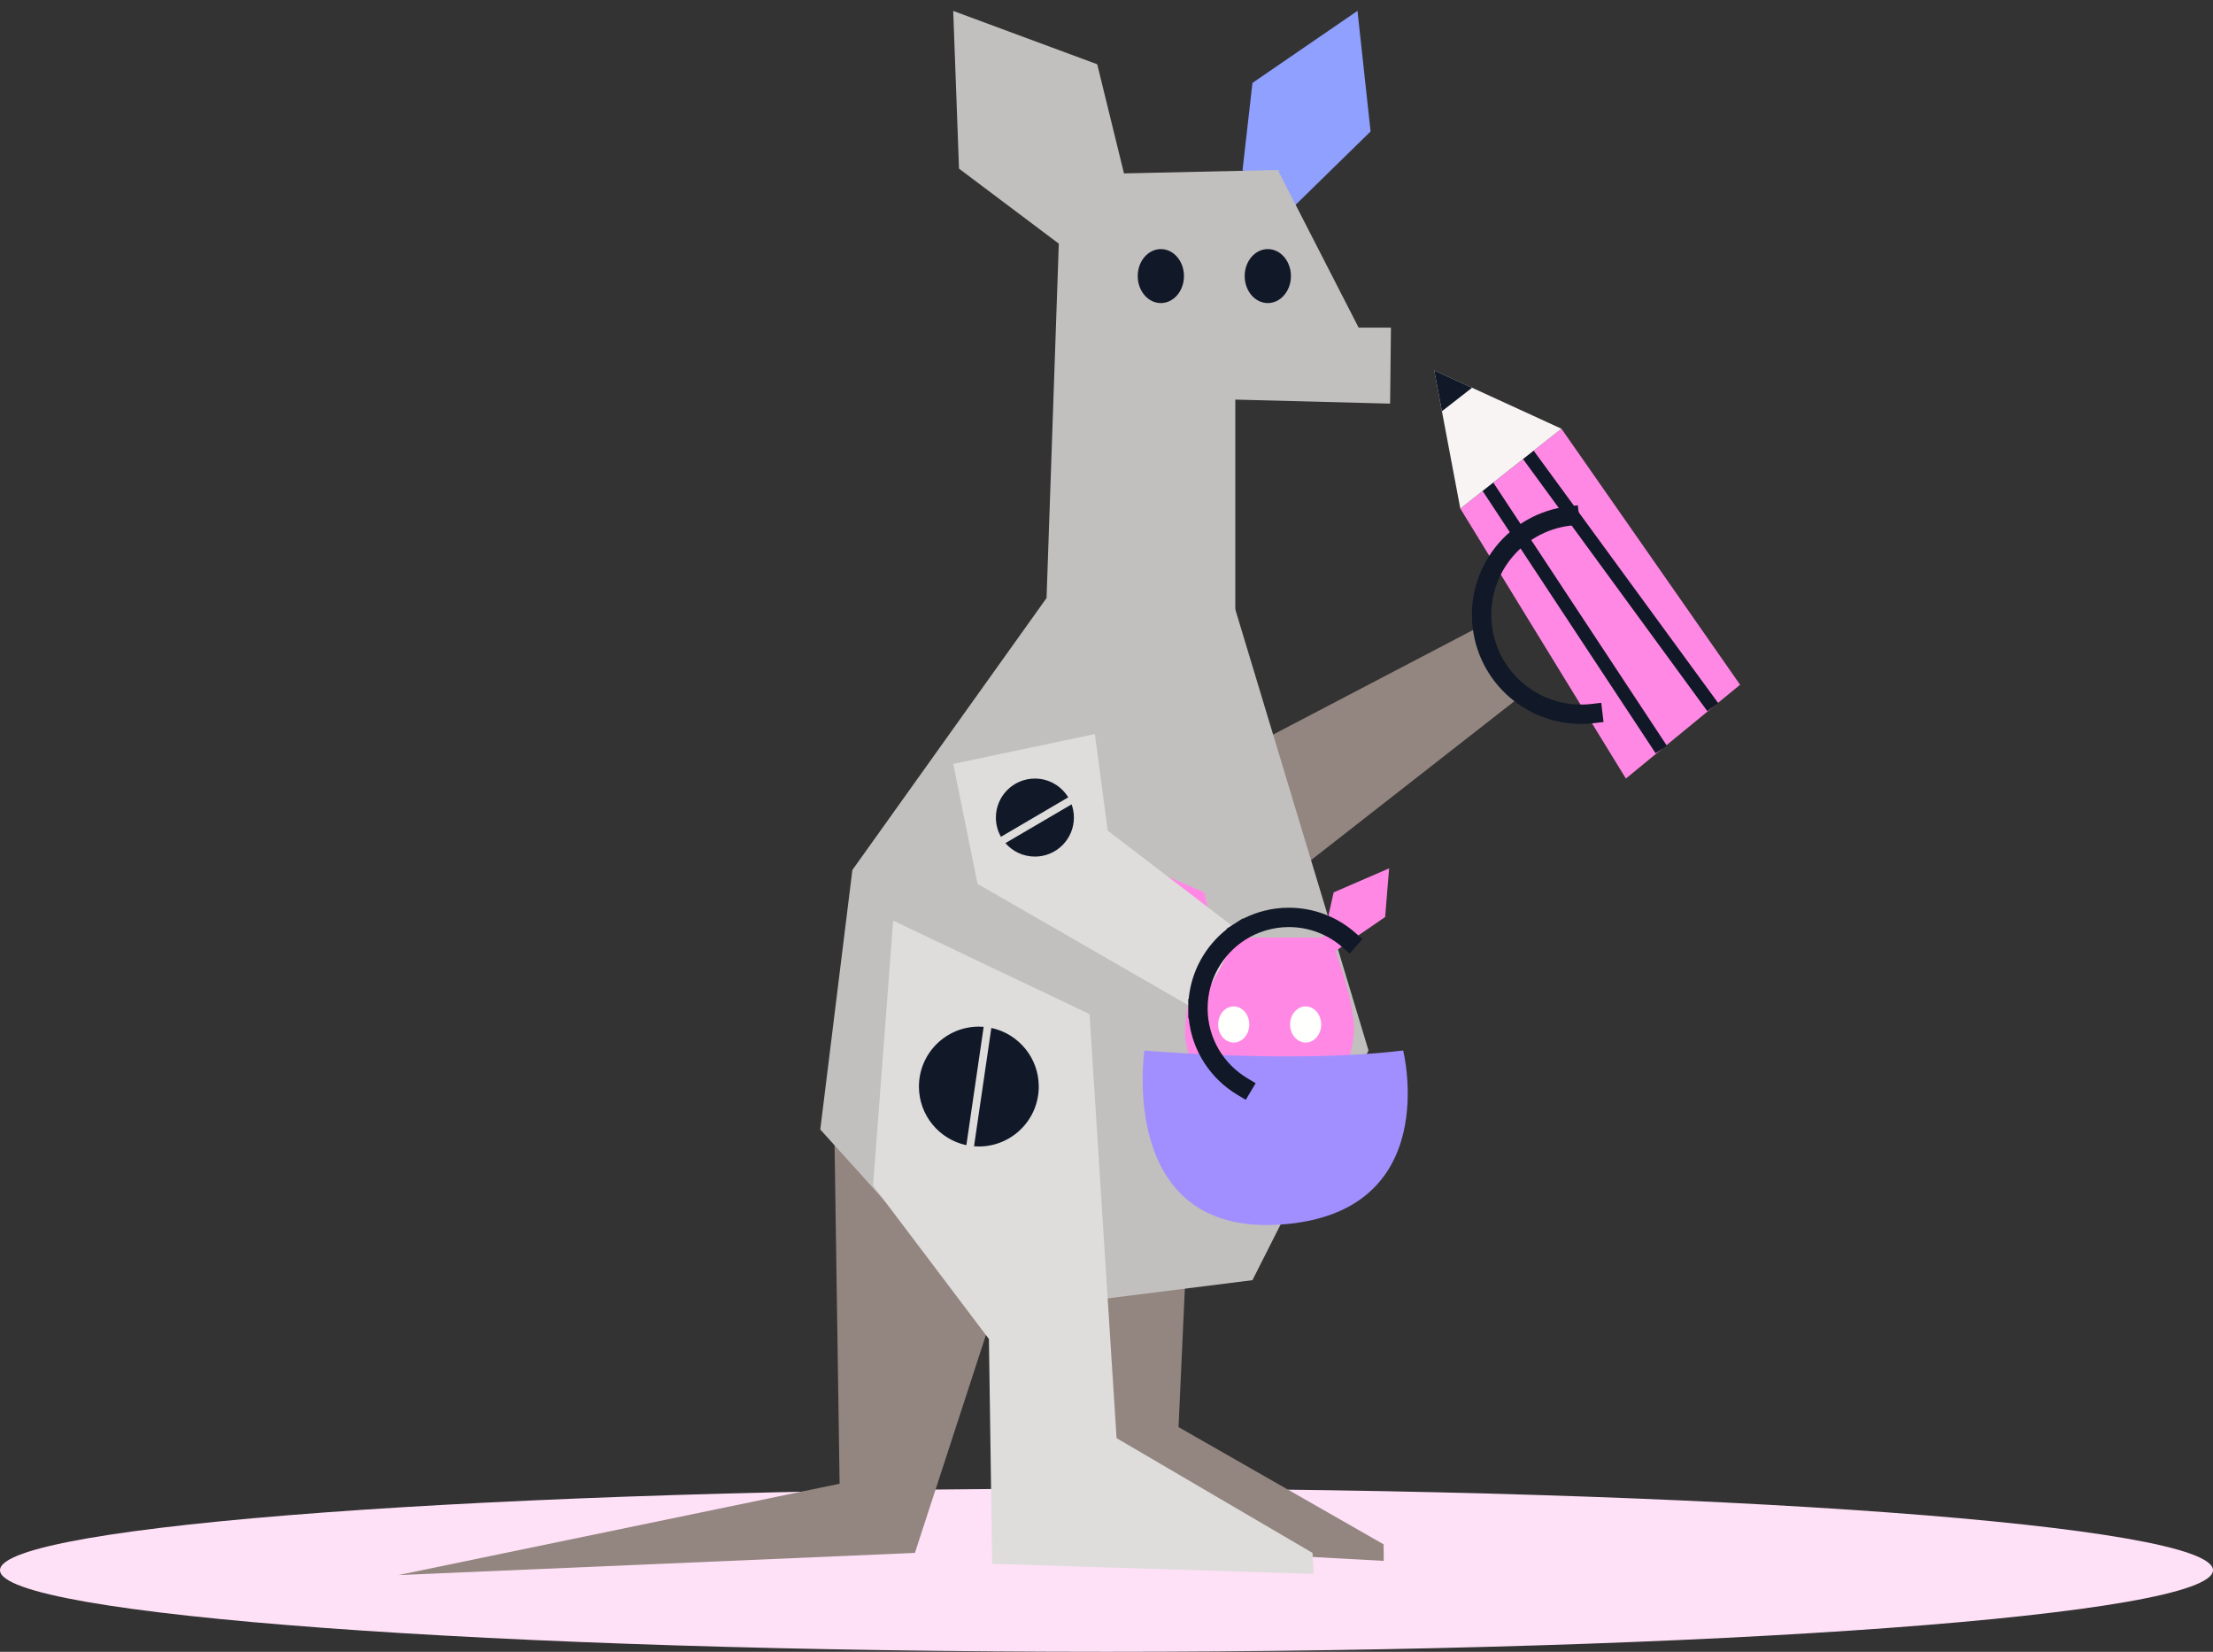
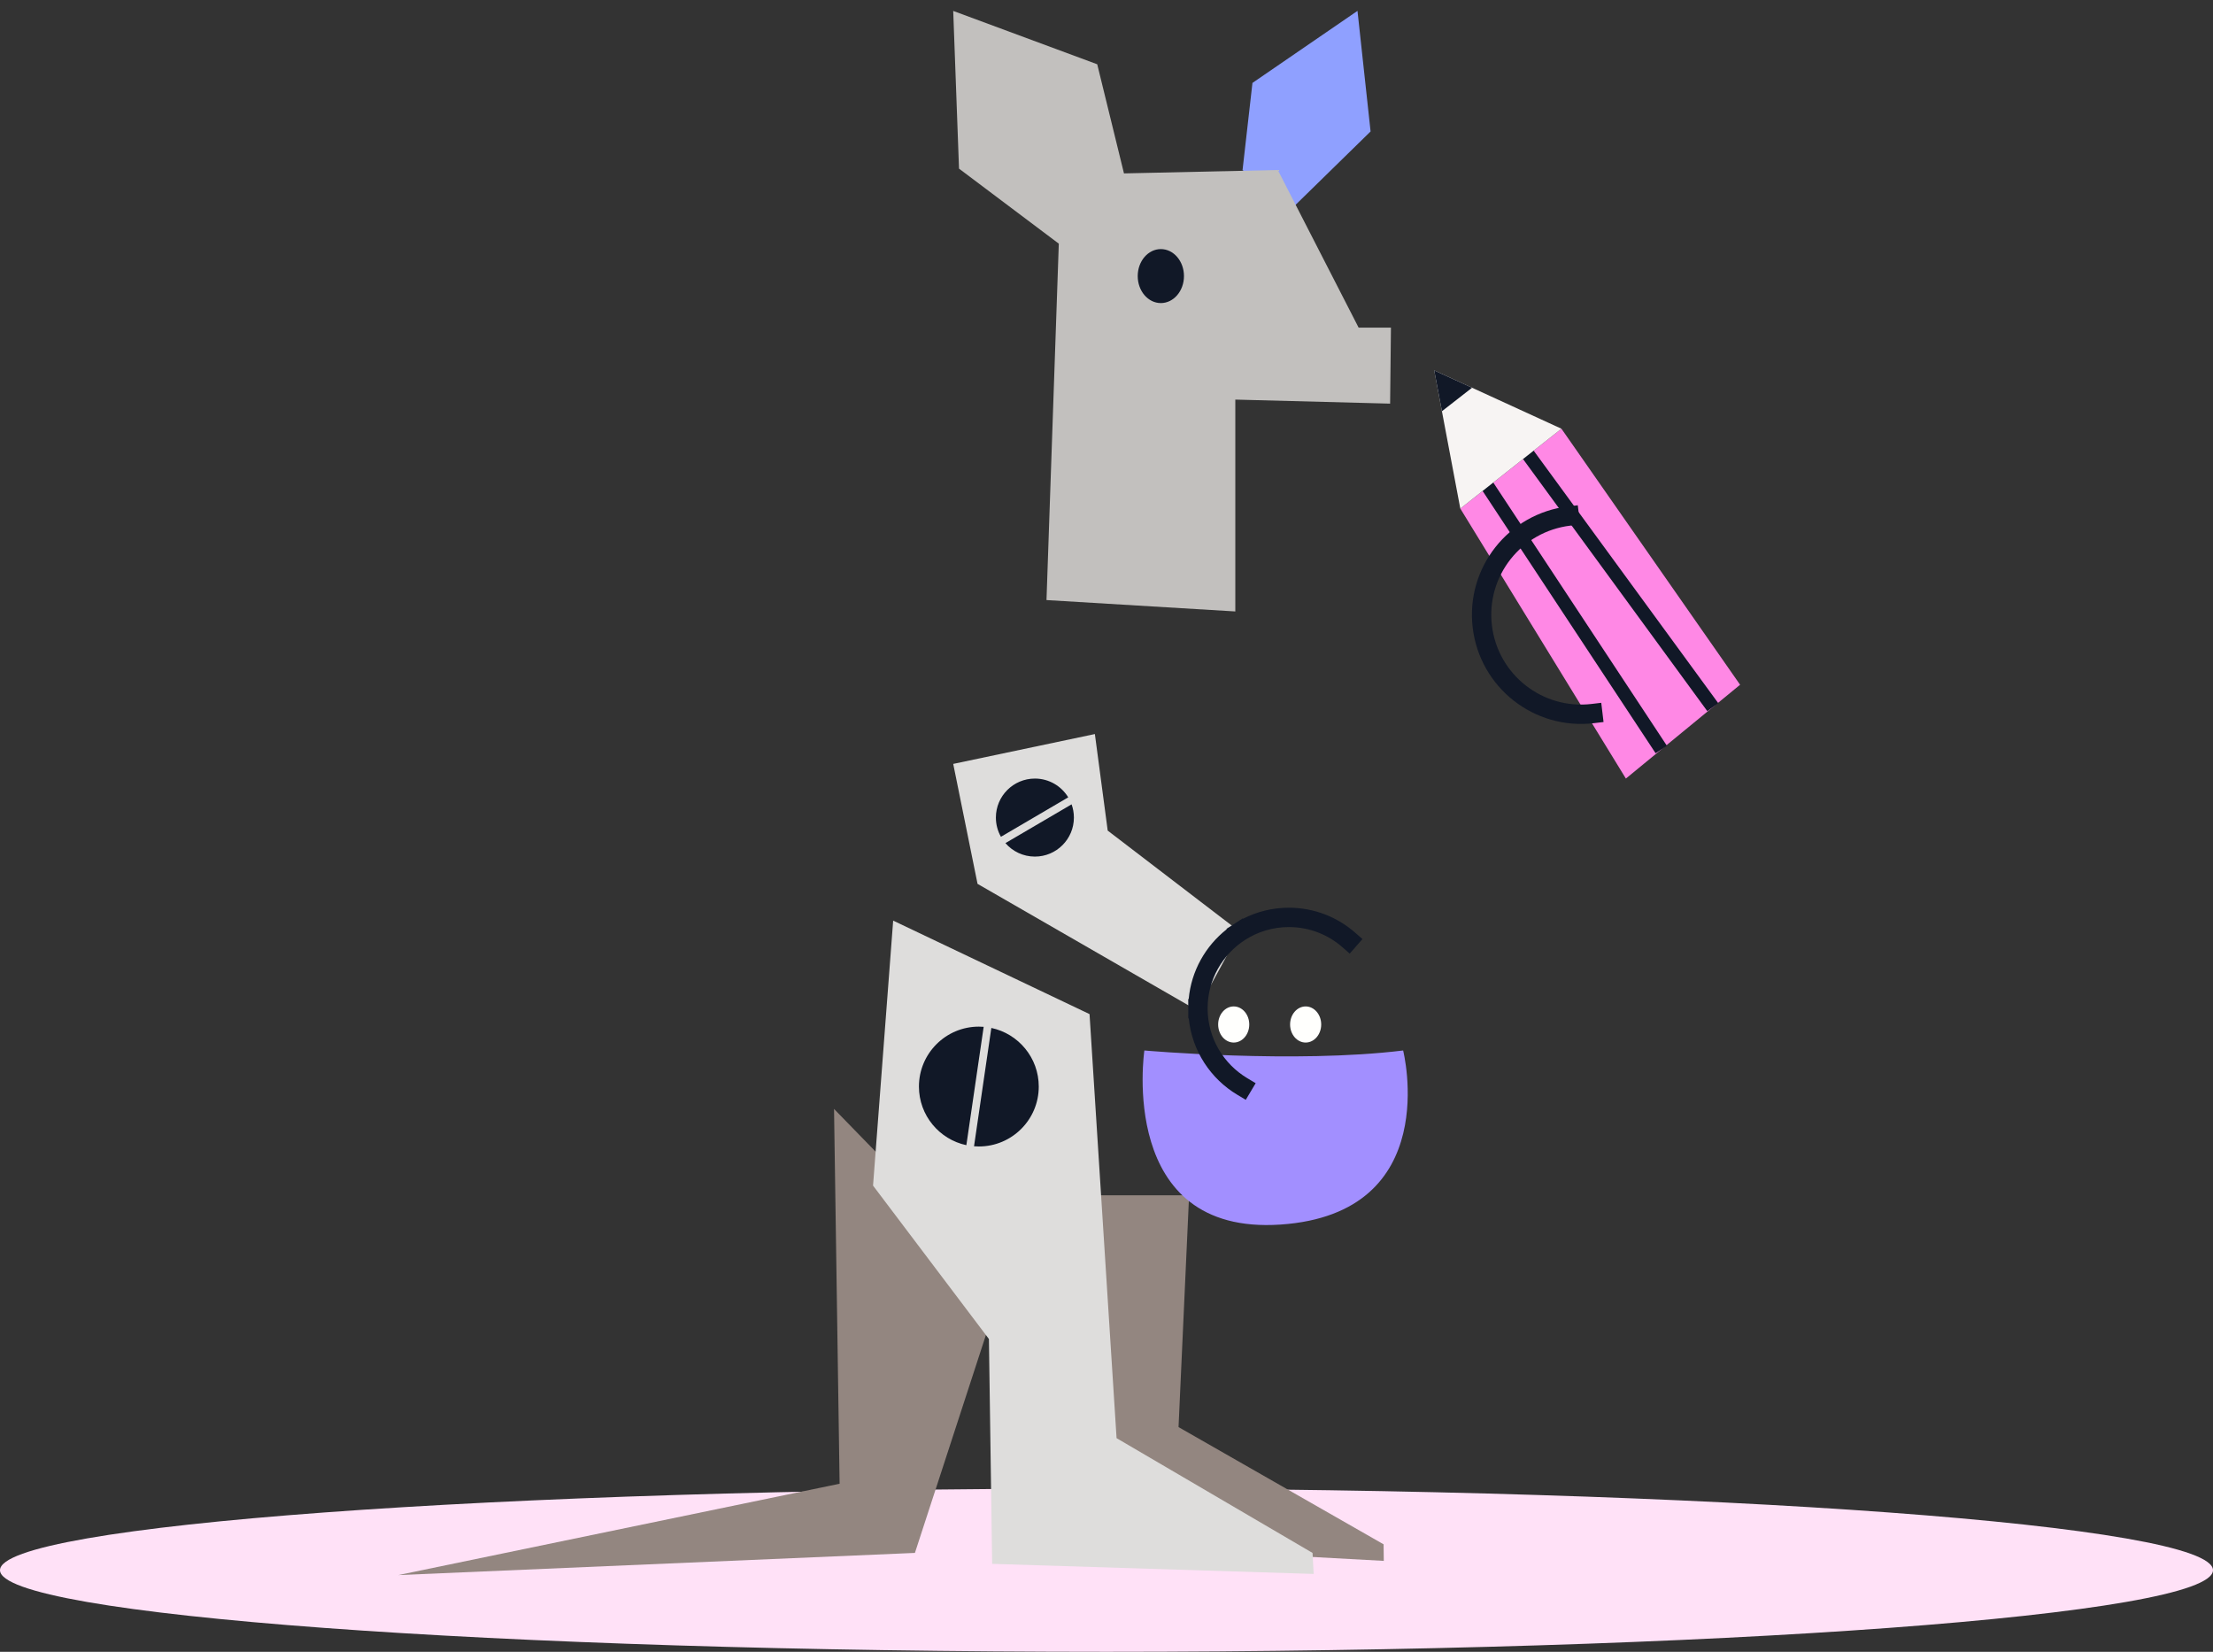
<svg xmlns="http://www.w3.org/2000/svg" id="mazl8uri39638472" viewBox="0 0 339 253">
  <rect x="0" y="0" width="339" height="253" fill="#333333" stroke="none" />
  <g id="mazl8uri39638472_translate">
    <g transform="matrix(1,0,0,1,0,0)">
      <g id="mazl8uri39638472" opacity="1" style="mix-blend-mode:normal">
        <g>
          <g>
            <g id="mazl8urj77010589_translate">
              <g transform="matrix(1,0,0,1,0,0)">
                <g id="mazl8urj77010589" opacity="1" style="mix-blend-mode:normal">
                  <g>
                    <g>
                      <g id="mazl8urj31943780_translate">
                        <g transform="matrix(1,0,0,1,0,228)">
                          <g id="mazl8urj31943780" opacity="1" style="mix-blend-mode:normal">
                            <g>
                              <g>
                                <path id="mazl8urj31943780_fill_path" d="M339,12.5c0,6.904 -75.885,12.5 -169.5,12.5c-93.615,0 -169.5,-5.596 -169.5,-12.5c0,-6.904 75.885,-12.5 169.5,-12.5c93.615,0 169.5,5.596 169.5,12.5z" fill-rule="nonzero" fill="rgb(255, 225, 247)" fill-opacity="1" style="mix-blend-mode:normal" />
                              </g>
                            </g>
                          </g>
                        </g>
                      </g>
                      <g id="mazl8urm52036949_translate">
                        <g transform="matrix(1,0,0,1,61,169.849)">
                          <g id="mazl8urm52036949" opacity="1" style="mix-blend-mode:normal">
                            <g>
                              <g>
                                <g id="mazl8urn46867496_translate">
                                  <g transform="matrix(1,0,0,1,0,0)">
                                    <g id="mazl8urn46867496" opacity="1" style="mix-blend-mode:normal">
                                      <g>
                                        <g>
                                          <path id="mazl8urn46867496_fill_path" d="M79.152,68.004l-79.152,3.397l67.616,-13.993l-0.854,-57.408l25.884,26.592z" fill-rule="evenodd" fill="rgb(147, 134, 128)" fill-opacity="1" style="mix-blend-mode:normal" />
                                        </g>
                                      </g>
                                    </g>
                                  </g>
                                </g>
                              </g>
                            </g>
                          </g>
                        </g>
                      </g>
                      <g id="mazl8us722967142_translate">
                        <g transform="matrix(1,0,0,1,154.014,183.075)">
                          <g id="mazl8us722967142" opacity="1" style="mix-blend-mode:normal">
                            <g>
                              <g>
                                <g id="mazl8us764672330_translate">
                                  <g transform="matrix(1,0,0,1,0,0)">
                                    <g id="mazl8us764672330" opacity="1" style="mix-blend-mode:normal">
                                      <g>
                                        <g>
                                          <path id="mazl8us764672330_fill_path" d="M57.963,55.998l-0.03,-2.537l-31.412,-17.953l1.618,-35.508h-28.14l6.07,53.167z" fill-rule="evenodd" fill="rgb(147, 134, 128)" fill-opacity="1" style="mix-blend-mode:normal" />
                                        </g>
                                      </g>
                                    </g>
                                  </g>
                                </g>
                              </g>
                            </g>
                          </g>
                        </g>
                      </g>
                      <g id="mazlcbr121606251_translate">
                        <g transform="matrix(1,0,0,1,182.699,56.731)">
                          <g id="mazlcbr121606251" opacity="1" style="mix-blend-mode:normal">
                            <g>
                              <g>
                                <g id="mazl8urr02533001_translate">
                                  <g transform="matrix(1,0,0,1,37.002,0)">
                                    <g id="mazl8urr02533001" opacity="1" style="mix-blend-mode:normal">
                                      <g>
                                        <g>
                                          <g id="mazl8urr37074476_translate">
                                            <g transform="matrix(1,0,0,1,3.998,8.934)">
                                              <g id="mazl8urr37074476" opacity="1" style="mix-blend-mode:normal">
                                                <g>
                                                  <g>
                                                    <path id="mazl8urr37074476_fill_path" d="M42.859,39.215l-17.496,14.369l-25.362,-41.356l15.49,-12.229z" fill-rule="evenodd" fill="rgb(255, 136, 229)" fill-opacity="1" style="mix-blend-mode:normal" />
                                                  </g>
                                                </g>
                                              </g>
                                            </g>
                                          </g>
                                          <g id="mazl8uru36877645_translate">
                                            <g transform="matrix(1,0,0,1,7.14,16.909)">
                                              <g id="mazl8uru36877645" opacity="1" style="mix-blend-mode:normal">
                                                <g>
                                                  <g>
                                                    <path id="mazl8uru36877645_fill_path" d="M0,1.144l1.731,-1.144l26.776,40.588l-1.734,1.141z" fill-rule="evenodd" fill="rgb(17, 24, 39)" fill-opacity="1" style="mix-blend-mode:normal" />
                                                  </g>
                                                </g>
                                              </g>
                                            </g>
                                          </g>
                                          <g id="mazl8urw29189511_translate">
                                            <g transform="matrix(1,0,0,1,13.325,11.973)">
                                              <g id="mazl8urw29189511" opacity="1" style="mix-blend-mode:normal">
                                                <g>
                                                  <g>
                                                    <path id="mazl8urw29189511_fill_path" d="M0,1.224l1.675,-1.224l28.513,38.999l-1.675,1.224z" fill-rule="evenodd" fill="rgb(17, 24, 39)" fill-opacity="1" style="mix-blend-mode:normal" />
                                                  </g>
                                                </g>
                                              </g>
                                            </g>
                                          </g>
                                          <g id="mazl8urz93583236_translate">
                                            <g transform="matrix(1,0,0,1,0,0)">
                                              <g id="mazl8urz93583236" opacity="1" style="mix-blend-mode:normal">
                                                <g>
                                                  <g>
                                                    <g id="mazl8us019115958_translate">
                                                      <g transform="matrix(1,0,0,1,0,0)">
                                                        <g id="mazl8us019115958" opacity="1" style="mix-blend-mode:normal">
                                                          <g>
                                                            <g>
                                                              <g id="mazl8us037073686_translate">
                                                                <g transform="matrix(1,0,0,1,0,0)">
                                                                  <g id="mazl8us037073686" opacity="1" style="mix-blend-mode:normal">
                                                                    <g>
                                                                      <g>
                                                                        <path id="mazl8us037073686_fill_path" d="M19.488,8.934l-19.488,-8.934l3.998,21.163z" fill-rule="evenodd" fill="rgb(247, 244, 243)" fill-opacity="1" style="mix-blend-mode:normal" />
                                                                      </g>
                                                                    </g>
                                                                  </g>
                                                                </g>
                                                              </g>
                                                            </g>
                                                          </g>
                                                        </g>
                                                      </g>
                                                    </g>
                                                    <g id="mazl8us314296346_translate">
                                                      <g transform="matrix(1,0,0,1,0,0)">
                                                        <g id="mazl8us314296346" opacity="1" style="mix-blend-mode:normal">
                                                          <g>
                                                            <g>
                                                              <g id="mazl8us303077802_translate">
                                                                <g transform="matrix(1,0,0,1,0,0)">
                                                                  <g id="mazl8us303077802" opacity="1" style="mix-blend-mode:normal">
                                                                    <g>
                                                                      <g>
                                                                        <path id="mazl8us303077802_fill_path" d="M5.797,2.657l-4.615,3.598l-1.183,-6.254z" fill-rule="evenodd" fill="rgb(17, 24, 39)" fill-opacity="1" style="mix-blend-mode:normal" />
                                                                      </g>
                                                                    </g>
                                                                  </g>
                                                                </g>
                                                              </g>
                                                            </g>
                                                          </g>
                                                        </g>
                                                      </g>
                                                    </g>
                                                  </g>
                                                </g>
                                              </g>
                                            </g>
                                          </g>
                                        </g>
                                      </g>
                                    </g>
                                  </g>
                                </g>
                                <g id="mazl8usa81540721_translate">
                                  <g transform="matrix(1,0,0,1,0,20.657)">
                                    <g id="mazl8usa81540721" opacity="1" style="mix-blend-mode:normal">
                                      <g>
                                        <g>
                                          <g id="mazl8usa69903082_translate">
                                            <g transform="matrix(1,0,0,1,0,18.729)">
                                              <g id="mazl8usa69903082" opacity="1" style="mix-blend-mode:normal">
                                                <g>
                                                  <g>
                                                    <g id="mazl8usb24808665_translate">
                                                      <g transform="matrix(1,0,0,1,0,0)">
                                                        <g id="mazl8usb24808665" opacity="1" style="mix-blend-mode:normal">
                                                          <g>
                                                            <g>
-                                                               <path id="mazl8usb24808665_fill_path" d="M50.396,10.231l0.08,0.122l-42.177,32.956l-8.299,-20.469l43.671,-22.84c0,0 0.578,3.918 2.327,6.574c1.399,2.344 4.399,3.657 4.399,3.657z" fill-rule="evenodd" fill="rgb(147, 134, 128)" fill-opacity="1" style="mix-blend-mode:normal" />
-                                                             </g>
+                                                               </g>
                                                          </g>
                                                        </g>
                                                      </g>
                                                    </g>
                                                  </g>
                                                </g>
                                              </g>
                                            </g>
                                          </g>
                                          <g id="mazl8usd11689397_translate">
                                            <g transform="matrix(0.993,-0.118,0.118,0.993,40.924,2.149)">
                                              <g id="mazl8usd11689397" opacity="1" style="mix-blend-mode:normal">
                                                <g>
                                                  <g>
                                                    <g id="mazl8use69578542_translate">
                                                      <g transform="matrix(1,0,0,1,0,0)">
                                                        <g id="mazl8use69578542" opacity="1" style="mix-blend-mode:normal">
                                                          <g>
                                                            <g>
                                                              <path id="mazl8use69578542_fill_path" d="M16.717,30.469h1.482v2.964h-1.482c-9.227,0 -16.717,-7.49 -16.717,-16.717c0,-9.227 7.49,-16.717 16.717,-16.717h1.482v2.964h-1.482c-7.591,0 -13.753,6.162 -13.753,13.753c0,7.591 6.162,13.753 13.753,13.753z" fill-rule="evenodd" fill="rgb(17, 24, 39)" fill-opacity="1" style="mix-blend-mode:normal" />
                                                            </g>
                                                          </g>
                                                        </g>
                                                      </g>
                                                    </g>
                                                  </g>
                                                </g>
                                              </g>
                                            </g>
                                          </g>
                                        </g>
                                      </g>
                                    </g>
                                  </g>
                                </g>
                              </g>
                            </g>
                          </g>
                        </g>
                      </g>
                      <g id="mazl8ush79384068_translate">
                        <g transform="matrix(1,0,0,1,125.655,91.607)">
                          <g id="mazl8ush79384068" opacity="1" style="mix-blend-mode:normal">
                            <g>
                              <g>
                                <g id="mazl8usi73189838_translate">
                                  <g transform="matrix(1,0,0,1,0,0)">
                                    <g id="mazl8usi73189838" opacity="1" style="mix-blend-mode:normal">
                                      <g>
                                        <g>
-                                           <path id="mazl8usi73189838_fill_path" d="M34.654,0l-29.737,41.646l-4.917,39.749l25.475,28.196l40.725,-5.119l17.784,-35.182l-20.404,-67.545z" fill-rule="evenodd" fill="rgb(194, 192, 190)" fill-opacity="1" style="mix-blend-mode:normal" />
-                                         </g>
+                                           </g>
                                      </g>
                                    </g>
                                  </g>
                                </g>
                              </g>
                            </g>
                          </g>
                        </g>
                      </g>
                      <g id="mazl8usk25820926_translate">
                        <g transform="matrix(0.994,0.113,-0.113,0.994,193.302,0)">
                          <g id="mazl8usk25820926" opacity="1" style="mix-blend-mode:normal">
                            <g>
                              <g>
                                <g id="mazl8usl08576085_translate">
                                  <g transform="matrix(1,0,0,1,0,0)">
                                    <g id="mazl8usl08576085" opacity="1" style="mix-blend-mode:normal">
                                      <g>
                                        <g>
                                          <path id="mazl8usl08576085_fill_path" d="M14.735,0l4.076,18.118l-10.346,12.711l-8.465,-4.616v-13.436z" fill-rule="evenodd" fill="rgb(143, 160, 255)" fill-opacity="1" style="mix-blend-mode:normal" />
                                        </g>
                                      </g>
                                    </g>
                                  </g>
                                </g>
                              </g>
                            </g>
                          </g>
                        </g>
                      </g>
                      <g id="mazl8usn32762395_translate">
                        <g transform="matrix(1,0,0,1,133.738,141.008)">
                          <g id="mazl8usn32762395" opacity="1" style="mix-blend-mode:normal">
                            <g>
                              <g>
                                <g id="mazl8usn29701991_translate">
                                  <g transform="matrix(1,0,0,1,0,0)">
                                    <g id="mazl8usn29701991" opacity="1" style="mix-blend-mode:normal">
                                      <g>
                                        <g>
                                          <g id="mazl8usn55264714_translate">
                                            <g transform="matrix(1,0,0,1,0,0)">
                                              <g id="mazl8usn55264714" opacity="1" style="mix-blend-mode:normal">
                                                <g>
                                                  <g>
                                                    <path id="mazl8usn55264714_fill_path" d="M67.498,100.065l-49.252,-1.544l-0.495,-34.438l-17.751,-23.498l3.083,-40.585l30.081,14.319l4.141,64.949l30.019,17.579z" fill-rule="evenodd" fill="rgb(222, 221, 220)" fill-opacity="1" style="mix-blend-mode:normal" />
                                                  </g>
                                                </g>
                                              </g>
                                            </g>
                                          </g>
                                        </g>
                                      </g>
                                    </g>
                                  </g>
                                </g>
                                <g id="mazl8usp64483355_translate">
                                  <g transform="matrix(1,0,0,1,7.03,16.236)">
                                    <g id="mazl8usp64483355" opacity="1" style="mix-blend-mode:normal">
                                      <g>
                                        <g>
                                          <g id="mazl8usp98145642_translate">
                                            <g transform="matrix(1,0,0,1,0,0)">
                                              <g id="mazl8usp98145642" opacity="1" style="mix-blend-mode:normal">
                                                <g>
                                                  <g>
                                                    <path id="mazl8usp98145642_fill_path" d="M7.265,18.157c-4.147,-0.883 -7.265,-4.57 -7.265,-8.978c0,-5.065 4.114,-9.179 9.179,-9.179c0.249,0 0.495,0.012 0.738,0.03zM11.091,0.202c4.15,0.88 7.265,4.567 7.265,8.978c0,5.065 -4.111,9.176 -9.176,9.176c-0.249,0 -0.498,-0.009 -0.741,-0.03z" fill-rule="evenodd" fill="rgb(17, 24, 39)" fill-opacity="1" style="mix-blend-mode:normal" />
                                                  </g>
                                                </g>
                                              </g>
                                            </g>
                                          </g>
                                        </g>
                                      </g>
                                    </g>
                                  </g>
                                </g>
                              </g>
                            </g>
                          </g>
                        </g>
                      </g>
                      <g id="mazl8uss04876636_translate">
                        <g transform="matrix(1,0,0,1,175.033,133.002)">
                          <g id="mazl8uss04876636" opacity="1" style="mix-blend-mode:normal">
                            <g>
                              <g>
                                <g id="maznn1sk71741049_translate">
                                  <g transform="matrix(1,0,0,1,0.962,0)">
                                    <g id="maznn1sk71741049" opacity="1" style="mix-blend-mode:normal">
                                      <g>
                                        <g>
                                          <g id="maznn1sk71516066_translate">
                                            <g transform="matrix(1,0,0,1,0,0)">
                                              <g id="maznn1sk71516066" opacity="1" style="mix-blend-mode:normal">
                                                <g>
                                                  <g>
                                                    <g id="maznn1sl44151717_translate">
                                                      <g transform="matrix(1,0,0,1,0,0)">
                                                        <g id="maznn1sl44151717" opacity="1" style="mix-blend-mode:normal">
                                                          <g>
                                                            <g>
                                                              <g id="maznn1sl16973579_translate">
                                                                <g transform="matrix(1,0,0,1,0,0)">
                                                                  <g id="maznn1sl16973579" opacity="1" style="mix-blend-mode:normal">
                                                                    <g>
                                                                      <g>
-                                                                         <path id="maznn1sl16973579_fill_path" d="M25.933,42.81h-13.958c0,0 -5.748,-11.619 -6.38,-16.59c-0.565,-4.46 2.593,-13.237 2.593,-13.237c0.043,-0.224 -0.072,-0.448 -0.279,-0.544l-7.296,-4.985l-0.613,-7.454l8.496,3.682l1.46,6.472c0.029,0.252 0.241,0.442 0.496,0.442h15.897c0.253,0 0.468,-0.191 0.494,-0.442l1.46,-6.472l8.496,-3.682l-0.611,7.454l-7.239,4.958c-0.21,0.098 -0.327,0.328 -0.277,0.555c0,0 3.117,8.236 2.729,12.474c-0.456,4.974 -5.467,17.369 -5.467,17.369z" fill-rule="evenodd" fill="rgb(255, 136, 229)" fill-opacity="1" style="mix-blend-mode:normal" />
-                                                                       </g>
+                                                                         </g>
                                                                    </g>
                                                                  </g>
                                                                </g>
                                                              </g>
                                                            </g>
                                                          </g>
                                                        </g>
                                                      </g>
                                                    </g>
                                                    <g id="maznn1sp94770427_translate">
                                                      <g transform="matrix(1,0,0,1,10.61,21.148)">
                                                        <g id="maznn1sp94770427" opacity="1" style="mix-blend-mode:normal">
                                                          <g>
                                                            <g>
                                                              <g id="maznn1sq97738145_translate">
                                                                <g transform="matrix(1,0,0,1,0,0)">
                                                                  <g id="maznn1sq97738145" opacity="1" style="mix-blend-mode:normal">
                                                                    <g>
                                                                      <g>
                                                                        <g id="maznn1sq58494122_translate">
                                                                          <g transform="matrix(1,0,0,1,0,0)">
                                                                            <g id="maznn1sq58494122" opacity="1" style="mix-blend-mode:normal">
                                                                              <g>
                                                                                <g>
                                                                                  <path id="maznn1sq58494122_fill_path" d="M4.764,2.766c0,1.527 -1.067,2.766 -2.382,2.766c-1.316,0 -2.382,-1.238 -2.382,-2.766c0,-1.527 1.067,-2.766 2.382,-2.766c1.316,0 2.382,1.238 2.382,2.766z" fill-rule="nonzero" fill="rgb(255, 255, 253)" fill-opacity="1" style="mix-blend-mode:normal" />
                                                                                </g>
                                                                              </g>
                                                                            </g>
                                                                          </g>
                                                                        </g>
                                                                      </g>
                                                                    </g>
                                                                  </g>
                                                                </g>
                                                              </g>
                                                              <g id="maznn1sw69615246_translate">
                                                                <g transform="matrix(1,0,0,1,11.02,0)">
                                                                  <g id="maznn1sw69615246" opacity="1" style="mix-blend-mode:normal">
                                                                    <g>
                                                                      <g>
                                                                        <g id="maznn1sw19837899_translate">
                                                                          <g transform="matrix(1,0,0,1,0,0)">
                                                                            <g id="maznn1sw19837899" opacity="1" style="mix-blend-mode:normal">
                                                                              <g>
                                                                                <g>
                                                                                  <path id="maznn1sw19837899_fill_path" d="M4.764,2.766c0,1.527 -1.067,2.766 -2.382,2.766c-1.316,0 -2.382,-1.238 -2.382,-2.766c0,-1.527 1.067,-2.766 2.382,-2.766c1.316,0 2.382,1.238 2.382,2.766z" fill-rule="nonzero" fill="rgb(255, 255, 253)" fill-opacity="1" style="mix-blend-mode:normal" />
                                                                                </g>
                                                                              </g>
                                                                            </g>
                                                                          </g>
                                                                        </g>
                                                                      </g>
                                                                    </g>
                                                                  </g>
                                                                </g>
                                                              </g>
                                                            </g>
                                                          </g>
                                                        </g>
                                                      </g>
                                                    </g>
                                                  </g>
                                                </g>
                                              </g>
                                            </g>
                                          </g>
                                        </g>
                                      </g>
                                    </g>
                                  </g>
                                </g>
                                <g id="mazl8ust73650975_translate">
                                  <g transform="matrix(1,0,0,1,0,27.896)">
                                    <g id="mazl8ust73650975" opacity="1" style="mix-blend-mode:normal">
                                      <g>
                                        <g>
                                          <path id="mazl8ust73650975_fill_path" d="M0.268,0c0,0 -4.224,28.371 20.86,26.664c25.081,-1.704 18.78,-26.664 18.78,-26.664c-16.631,2.039 -39.64,0 -39.64,0z" fill-rule="evenodd" fill="rgb(162, 143, 255)" fill-opacity="1" style="mix-blend-mode:normal" />
                                        </g>
                                      </g>
                                    </g>
                                  </g>
                                </g>
                              </g>
                            </g>
                          </g>
                        </g>
                      </g>
                      <g id="mazl8usv24611856_translate">
                        <g transform="matrix(1,0,0,1,146.02,112.43)">
                          <g id="mazl8usv24611856" opacity="1" style="mix-blend-mode:normal">
                            <g>
                              <g>
                                <g id="mazl8usv97544331_translate">
                                  <g transform="matrix(1,0,0,1,0,0)">
                                    <g id="mazl8usv97544331" opacity="1" style="mix-blend-mode:normal">
                                      <g>
                                        <g>
                                          <g id="mazl8usv28091028_translate">
                                            <g transform="matrix(1,0,0,1,0,0)">
                                              <g id="mazl8usv28091028" opacity="1" style="mix-blend-mode:normal">
                                                <g>
                                                  <g>
                                                    <path id="mazl8usv28091028_fill_path" d="M43.911,30.283l-20.247,-15.495l-1.965,-14.787l-21.699,4.573l3.726,18.373l33.623,19.366l0.139,-0.24" fill-rule="evenodd" fill="rgb(222, 221, 220)" fill-opacity="1" style="mix-blend-mode:normal" />
                                                  </g>
                                                </g>
                                              </g>
                                            </g>
                                          </g>
                                        </g>
                                      </g>
                                    </g>
                                  </g>
                                </g>
                                <g id="mazl8usx21979734_translate">
                                  <g transform="matrix(1,0,0,1,6.535,6.82)">
                                    <g id="mazl8usx21979734" opacity="1" style="mix-blend-mode:normal">
                                      <g>
                                        <g>
                                          <g id="mazl8usy04364922_translate">
                                            <g transform="matrix(1,0,0,1,0,0)">
                                              <g id="mazl8usy04364922" opacity="1" style="mix-blend-mode:normal">
                                                <g>
                                                  <g>
                                                    <g id="mazl8usy30776890_translate">
                                                      <g transform="matrix(1,0,0,1,0,0)">
                                                        <g id="mazl8usy30776890" opacity="1" style="mix-blend-mode:normal">
                                                          <g>
                                                            <g>
                                                              <path id="mazl8usy30776890_fill_path" d="M0.774,8.918c-0.492,-0.868 -0.774,-1.873 -0.774,-2.943c0,-3.296 2.676,-5.975 5.975,-5.975c2.164,0 4.061,1.153 5.107,2.875zM11.598,3.948c0.228,0.634 0.353,1.316 0.353,2.027c0,3.299 -2.676,5.975 -5.975,5.975c-1.802,0 -3.417,-0.797 -4.514,-2.063z" fill-rule="evenodd" fill="rgb(17, 24, 39)" fill-opacity="1" style="mix-blend-mode:normal" />
                                                            </g>
                                                          </g>
                                                        </g>
                                                      </g>
                                                    </g>
                                                  </g>
                                                </g>
                                              </g>
                                            </g>
                                          </g>
                                          <g id="mazl8ut086573819_translate">
                                            <g transform="matrix(1,0,0,1,1.091,3.396)">
                                              <g id="mazl8ut086573819" opacity="1" style="mix-blend-mode:normal">
                                                <g>
                                                  <g>
                                                    <g id="mazl8ut050141885_translate">
                                                      <g transform="matrix(1,0,0,1,0,0)">
                                                        <g id="mazl8ut050141885" opacity="1" style="mix-blend-mode:normal">
                                                          <g>
                                                            <g />
                                                          </g>
                                                        </g>
                                                      </g>
                                                    </g>
                                                  </g>
                                                </g>
                                              </g>
                                            </g>
                                          </g>
                                        </g>
                                      </g>
                                    </g>
                                  </g>
                                </g>
                                <g id="mazl8ut256829574_translate">
                                  <g transform="matrix(1,0,0,1,36.001,26.601)">
                                    <g id="mazl8ut256829574" opacity="1" style="mix-blend-mode:normal">
                                      <g>
                                        <g>
                                          <g id="mazl8ut256495182_translate">
                                            <g transform="matrix(1,0,0,1,0,0)">
                                              <g id="mazl8ut256495182" opacity="1" style="mix-blend-mode:normal">
                                                <g>
                                                  <g>
                                                    <path id="mazl8ut256495182_fill_path" d="M0.068,13.993c0.397,-4.333 2.594,-8.151 5.833,-10.7l-0.039,-0.059l2.496,-1.601l0.038,0.059c2.107,-1.082 4.493,-1.692 7.022,-1.692c3.889,0 7.445,1.446 10.157,3.826l1.114,0.975l-1.953,2.229l-1.114,-0.978c-2.19,-1.921 -5.062,-3.088 -8.204,-3.088c-2.469,0 -4.772,0.723 -6.707,1.965c-3.453,2.214 -5.741,6.085 -5.741,10.486v0.047c0.015,4.529 2.457,8.489 6.088,10.655l1.272,0.759l-1.518,2.546l-1.272,-0.759c-4.096,-2.442 -6.965,-6.728 -7.46,-11.708h-0.071l-0.003,-1.482v-0.059l-0.006,-1.423z" fill-rule="evenodd" fill="rgb(17, 24, 39)" fill-opacity="1" style="mix-blend-mode:normal" />
                                                  </g>
                                                </g>
                                              </g>
                                            </g>
                                          </g>
                                        </g>
                                      </g>
                                    </g>
                                  </g>
                                </g>
                              </g>
                            </g>
                          </g>
                        </g>
                      </g>
                      <g id="mazl8ut696809795_translate">
                        <g transform="matrix(1,0,0,1,146.02,1.674)">
                          <g id="mazl8ut696809795" opacity="1" style="mix-blend-mode:normal">
                            <g>
                              <g>
                                <g id="mazl8ut620882594_translate">
                                  <g transform="matrix(1,0,0,1,0,0)">
                                    <g id="mazl8ut620882594" opacity="1" style="mix-blend-mode:normal">
                                      <g>
                                        <g>
                                          <g id="mazl8ut661612387_translate">
                                            <g transform="matrix(1,0,0,1,0,0)">
                                              <g id="mazl8ut661612387" opacity="1" style="mix-blend-mode:normal">
                                                <g>
                                                  <g>
                                                    <path id="mazl8ut661612387_fill_path" d="M26.157,24.885l23.563,-0.522l12.383,24.147h4.95l-0.128,11.639l-23.712,-0.619v32.449l-28.925,-1.743l1.885,-54.59l-15.285,-11.491l-0.889,-24.156l22.061,8.172z" fill-rule="evenodd" fill="rgb(194, 192, 190)" fill-opacity="1" style="mix-blend-mode:normal" />
                                                  </g>
                                                </g>
                                              </g>
                                            </g>
                                          </g>
                                        </g>
                                      </g>
                                    </g>
                                  </g>
                                </g>
                                <g id="mazl8uta71234491_translate">
                                  <g transform="matrix(1,0,0,1,28.263,36.478)">
                                    <g id="mazl8uta71234491" opacity="1" style="mix-blend-mode:normal">
                                      <g>
                                        <g>
                                          <g id="mazl8uta33462906_translate">
                                            <g transform="matrix(1,0,0,1,0,0)">
                                              <g id="mazl8uta33462906" opacity="1" style="mix-blend-mode:normal">
                                                <g>
                                                  <g>
                                                    <g id="mazl8utb60964590_translate">
                                                      <g transform="matrix(1,0,0,1,0,0)">
                                                        <g id="mazl8utb60964590" opacity="1" style="mix-blend-mode:normal">
                                                          <g>
                                                            <g>
                                                              <path id="mazl8utb60964590_fill_path" d="M7.084,4.134c0,2.283 -1.586,4.134 -3.542,4.134c-1.956,0 -3.542,-1.851 -3.542,-4.134c0,-2.283 1.586,-4.134 3.542,-4.134c1.956,0 3.542,1.851 3.542,4.134z" fill-rule="nonzero" fill="rgb(17, 24, 39)" fill-opacity="1" style="mix-blend-mode:normal" />
                                                            </g>
                                                          </g>
                                                        </g>
                                                      </g>
                                                    </g>
                                                  </g>
                                                </g>
                                              </g>
                                            </g>
                                          </g>
                                          <g id="mazl8utc26835109_translate">
                                            <g transform="matrix(1,0,0,1,16.385,0)">
                                              <g id="mazl8utc26835109" opacity="1" style="mix-blend-mode:normal">
                                                <g>
                                                  <g>
                                                    <g id="mazl8utd64830773_translate">
                                                      <g transform="matrix(1,0,0,1,0,0)">
                                                        <g id="mazl8utd64830773" opacity="1" style="mix-blend-mode:normal">
                                                          <g>
                                                            <g>
-                                                               <path id="mazl8utd64830773_fill_path" d="M7.084,4.134c0,2.283 -1.586,4.134 -3.542,4.134c-1.956,0 -3.542,-1.851 -3.542,-4.134c0,-2.283 1.586,-4.134 3.542,-4.134c1.956,0 3.542,1.851 3.542,4.134z" fill-rule="nonzero" fill="rgb(17, 24, 39)" fill-opacity="1" style="mix-blend-mode:normal" />
-                                                             </g>
+                                                               </g>
                                                          </g>
                                                        </g>
                                                      </g>
                                                    </g>
                                                  </g>
                                                </g>
                                              </g>
                                            </g>
                                          </g>
                                        </g>
                                      </g>
                                    </g>
                                  </g>
                                </g>
                              </g>
                            </g>
                          </g>
                        </g>
                      </g>
                    </g>
                  </g>
                </g>
              </g>
            </g>
          </g>
        </g>
      </g>
    </g>
  </g>
  <animateTransform href="#mazlcbr121606251" attributeName="transform" type="rotate" values="0 4.843 66.425;0 4.843 66.425;7 4.843 66.425;0 4.843 66.425;0 4.843 66.425" dur="3.5s" repeatCount="indefinite" calcMode="spline" keyTimes="0;0.32;0.56;0.79;1" keySplines="0.5 0.35 0.15 1;0.5 0.35 0.15 1;0.5 0.35 0.15 1;0.5 0.35 0.15 1" additive="sum" fill="freeze" />
  <animateTransform href="#mazl8usk25820926" attributeName="transform" type="rotate" values="0 3.929 28.152;0 3.929 28.152;-5 3.929 28.152;0 3.929 28.152;0 3.929 28.152" dur="3.5s" repeatCount="indefinite" calcMode="spline" keyTimes="0;0.69;0.78;0.85;1" keySplines="0.5 0.35 0.15 1;0.5 0.35 0.15 1;0.5 0.35 0.15 1;0.5 0.35 0.15 1" additive="sum" fill="freeze" />
  <animateTransform href="#maznn1sp94770427" attributeName="transform" type="translate" values="7.892 2.766;7.892 2.766;7.892 2.766;7.892 2.766;7.892 2.766;7.892 2.766;7.892 2.766;7.892 2.766" dur="3.5s" repeatCount="indefinite" calcMode="spline" keyTimes="0;0.05;0.16;0.27;0.63;0.73;0.84;1" keySplines="0.5 0.35 0.15 1;0.5 0.35 0.15 1;0.5 0.35 0.15 1;0.5 0.35 0.15 1;0.5 0.35 0.15 1;0.5 0.35 0.15 1;0.5 0.35 0.15 1" additive="sum" fill="freeze" />
  <animateTransform href="#maznn1sp94770427" attributeName="transform" type="scale" values="1 1;1 1;1 0.42;1 1;1 1;1 0.42;1 1;1 1" dur="3.5s" repeatCount="indefinite" calcMode="spline" keyTimes="0;0.05;0.16;0.27;0.63;0.73;0.84;1" keySplines="0.5 0.35 0.15 1;0.5 0.35 0.15 1;0.5 0.35 0.15 1;0.5 0.35 0.15 1;0.5 0.35 0.15 1;0.5 0.35 0.15 1;0.5 0.35 0.15 1" additive="sum" fill="freeze" />
  <animateTransform href="#maznn1sp94770427" attributeName="transform" type="translate" values="-7.892 -2.766;-7.892 -2.766;-7.892 -2.766;-7.892 -2.766;-7.892 -2.766;-7.892 -2.766;-7.892 -2.766;-7.892 -2.766" dur="3.5s" repeatCount="indefinite" calcMode="spline" keyTimes="0;0.05;0.16;0.27;0.63;0.73;0.84;1" keySplines="0.5 0.35 0.15 1;0.5 0.35 0.15 1;0.5 0.35 0.15 1;0.5 0.35 0.15 1;0.5 0.35 0.15 1;0.5 0.35 0.15 1;0.5 0.35 0.15 1" additive="sum" fill="freeze" />
  <animateTransform href="#mazl8usv24611856" attributeName="transform" type="rotate" values="0 12.801 12.801;0 12.801 12.801;-19 12.801 12.801;0 12.801 12.801;0 12.801 12.801;-19 12.801 12.801;0 12.801 12.801;0 12.801 12.801" dur="3.5s" repeatCount="indefinite" calcMode="spline" keyTimes="0;0.02;0.26;0.49;0.52;0.75;0.98;1" keySplines="0.5 0.35 0.15 1;0.5 0.35 0.15 1;0.5 0.35 0.15 1;0.5 0.35 0.15 1;0.5 0.35 0.15 1;0.5 0.35 0.15 1;0.5 0.35 0.15 1" additive="sum" fill="freeze" />
  <animateTransform href="#mazl8uta71234491" attributeName="transform" type="translate" values="11.735 4.134;11.735 4.134;11.735 4.134;11.735 4.134;11.735 4.134" dur="3.5s" repeatCount="indefinite" calcMode="spline" keyTimes="0;0.15;0.27;0.39;1" keySplines="0.5 0.35 0.15 1;0.5 0.35 0.15 1;0.5 0.35 0.15 1;0.5 0.35 0.15 1" additive="sum" fill="freeze" />
  <animateTransform href="#mazl8uta71234491" attributeName="transform" type="scale" values="1 1;1 1;1 0.14;1 1;1 1" dur="3.5s" repeatCount="indefinite" calcMode="spline" keyTimes="0;0.15;0.27;0.39;1" keySplines="0.5 0.35 0.15 1;0.5 0.35 0.15 1;0.5 0.35 0.15 1;0.5 0.35 0.15 1" additive="sum" fill="freeze" />
  <animateTransform href="#mazl8uta71234491" attributeName="transform" type="translate" values="-11.735 -4.134;-11.735 -4.134;-11.735 -4.134;-11.735 -4.134;-11.735 -4.134" dur="3.5s" repeatCount="indefinite" calcMode="spline" keyTimes="0;0.15;0.27;0.39;1" keySplines="0.5 0.35 0.15 1;0.5 0.35 0.15 1;0.5 0.35 0.15 1;0.5 0.35 0.15 1" additive="sum" fill="freeze" />
</svg>